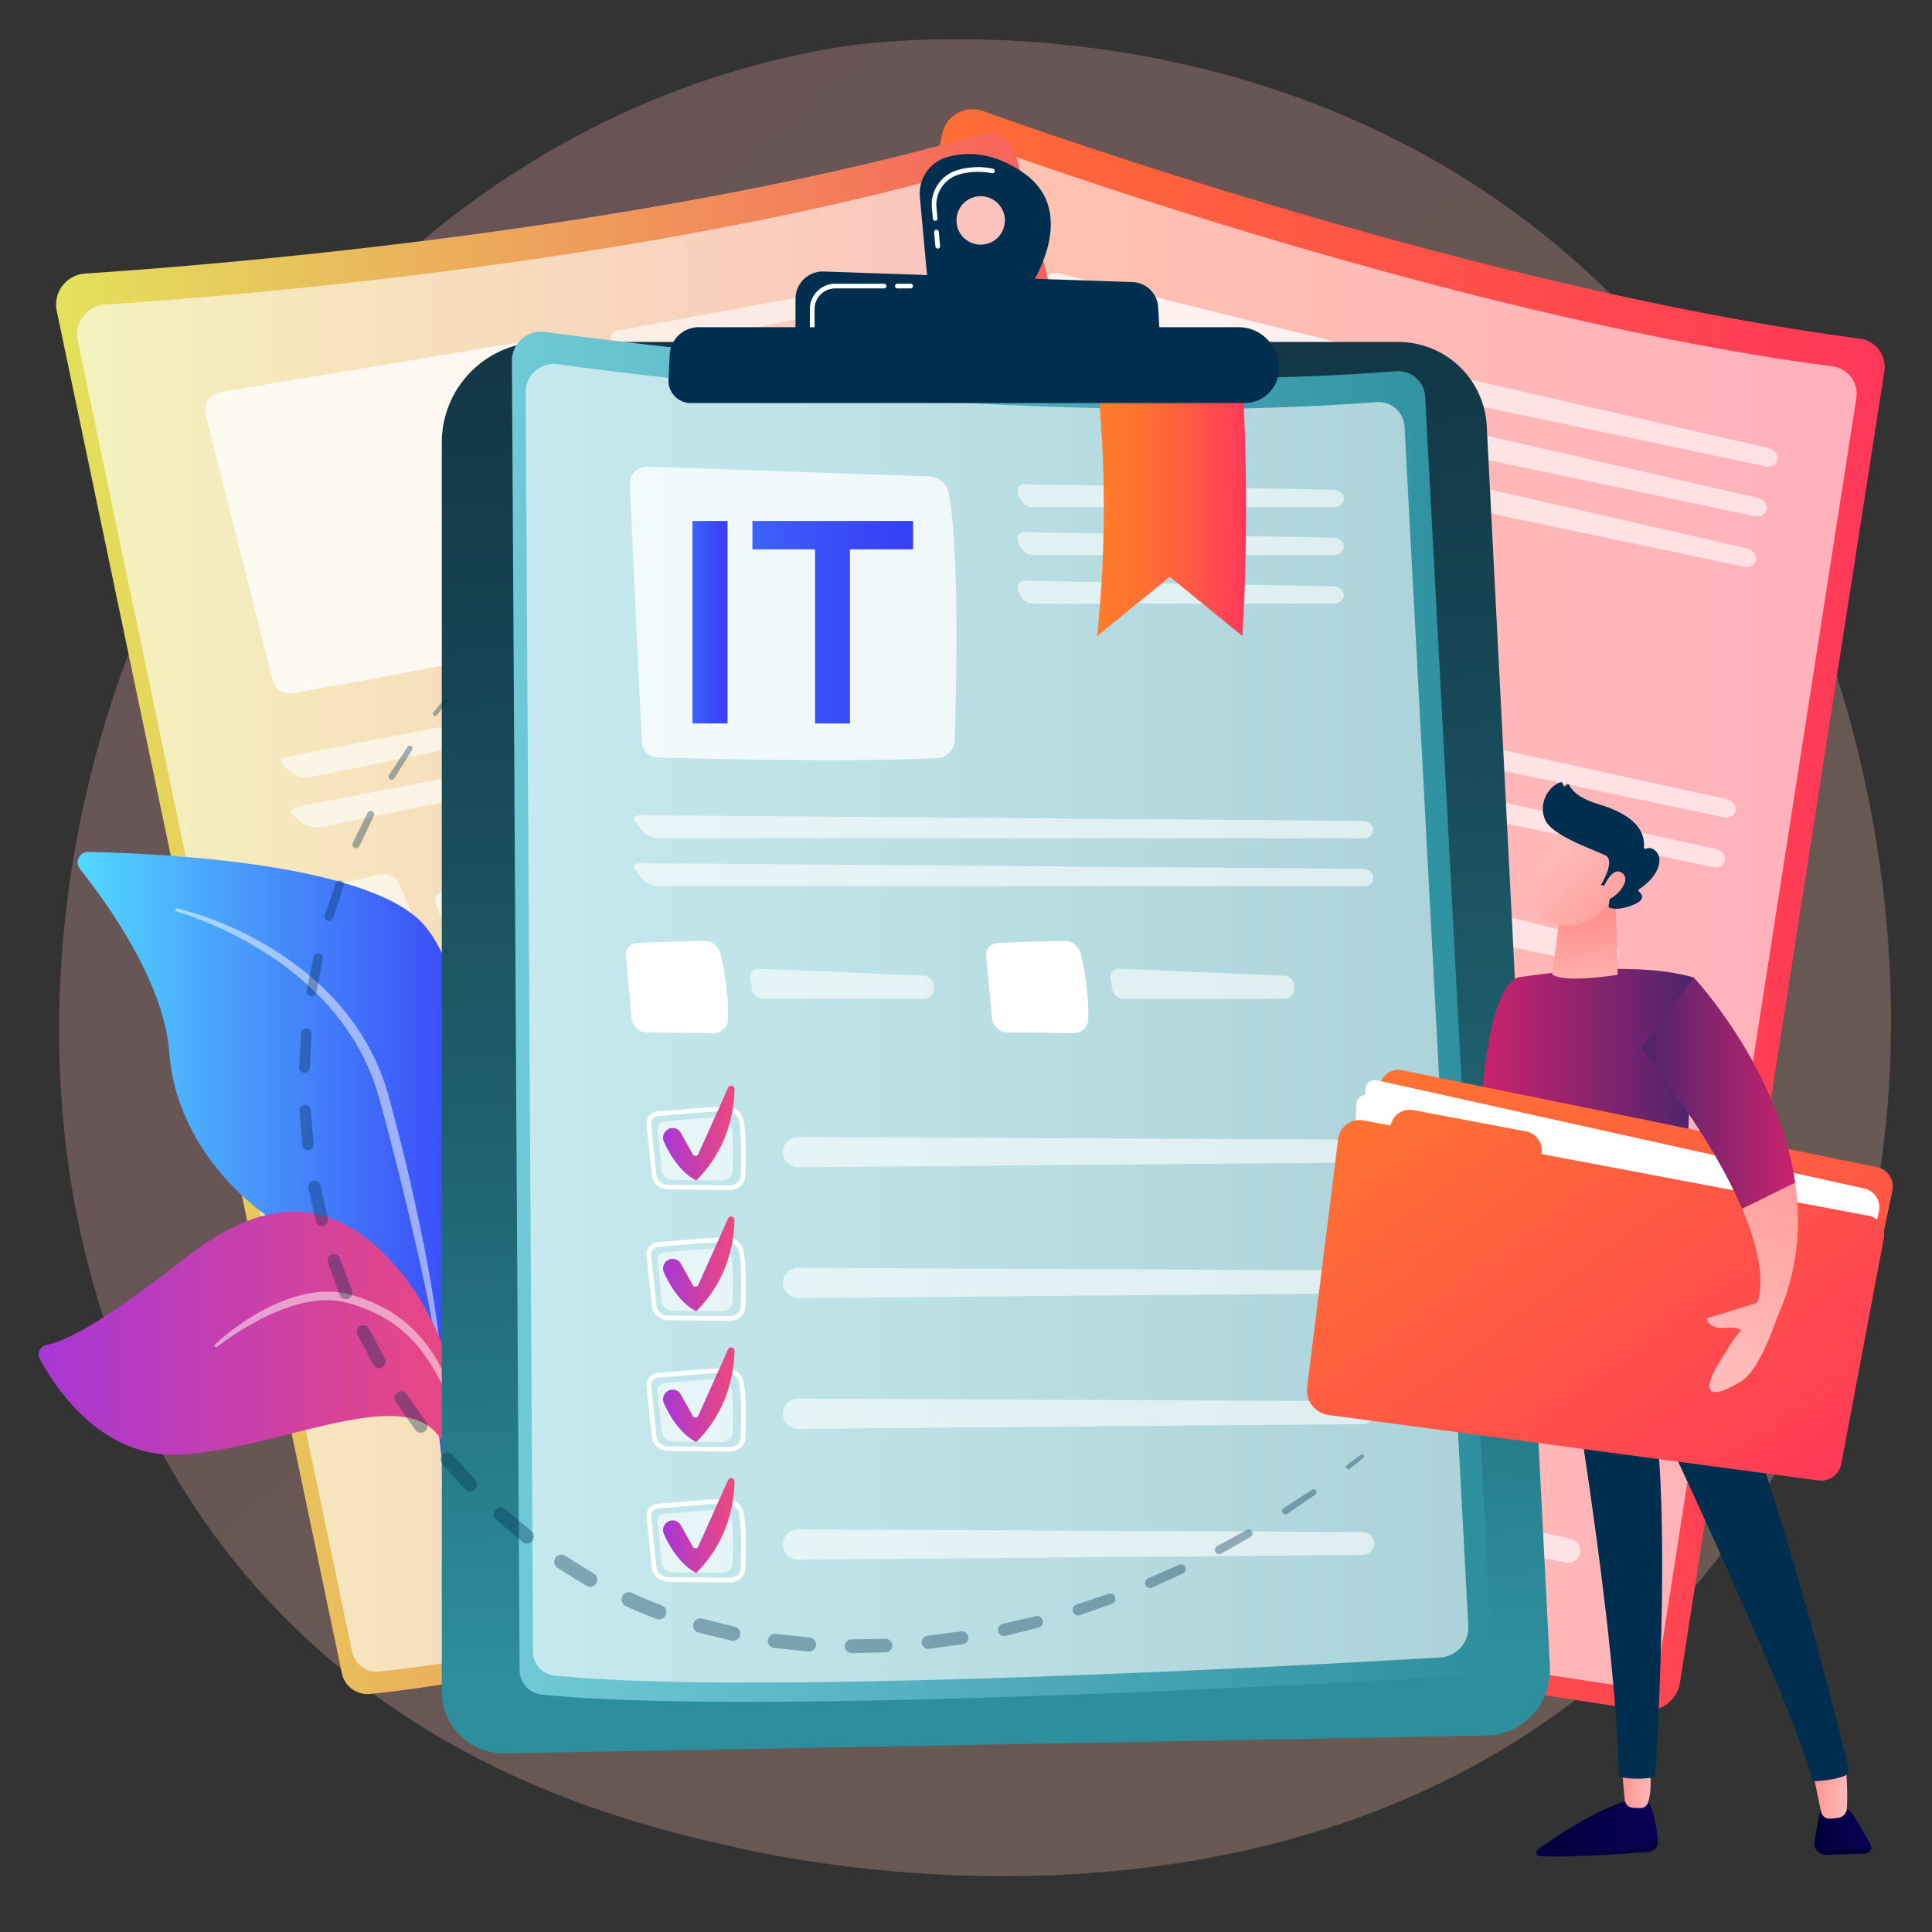
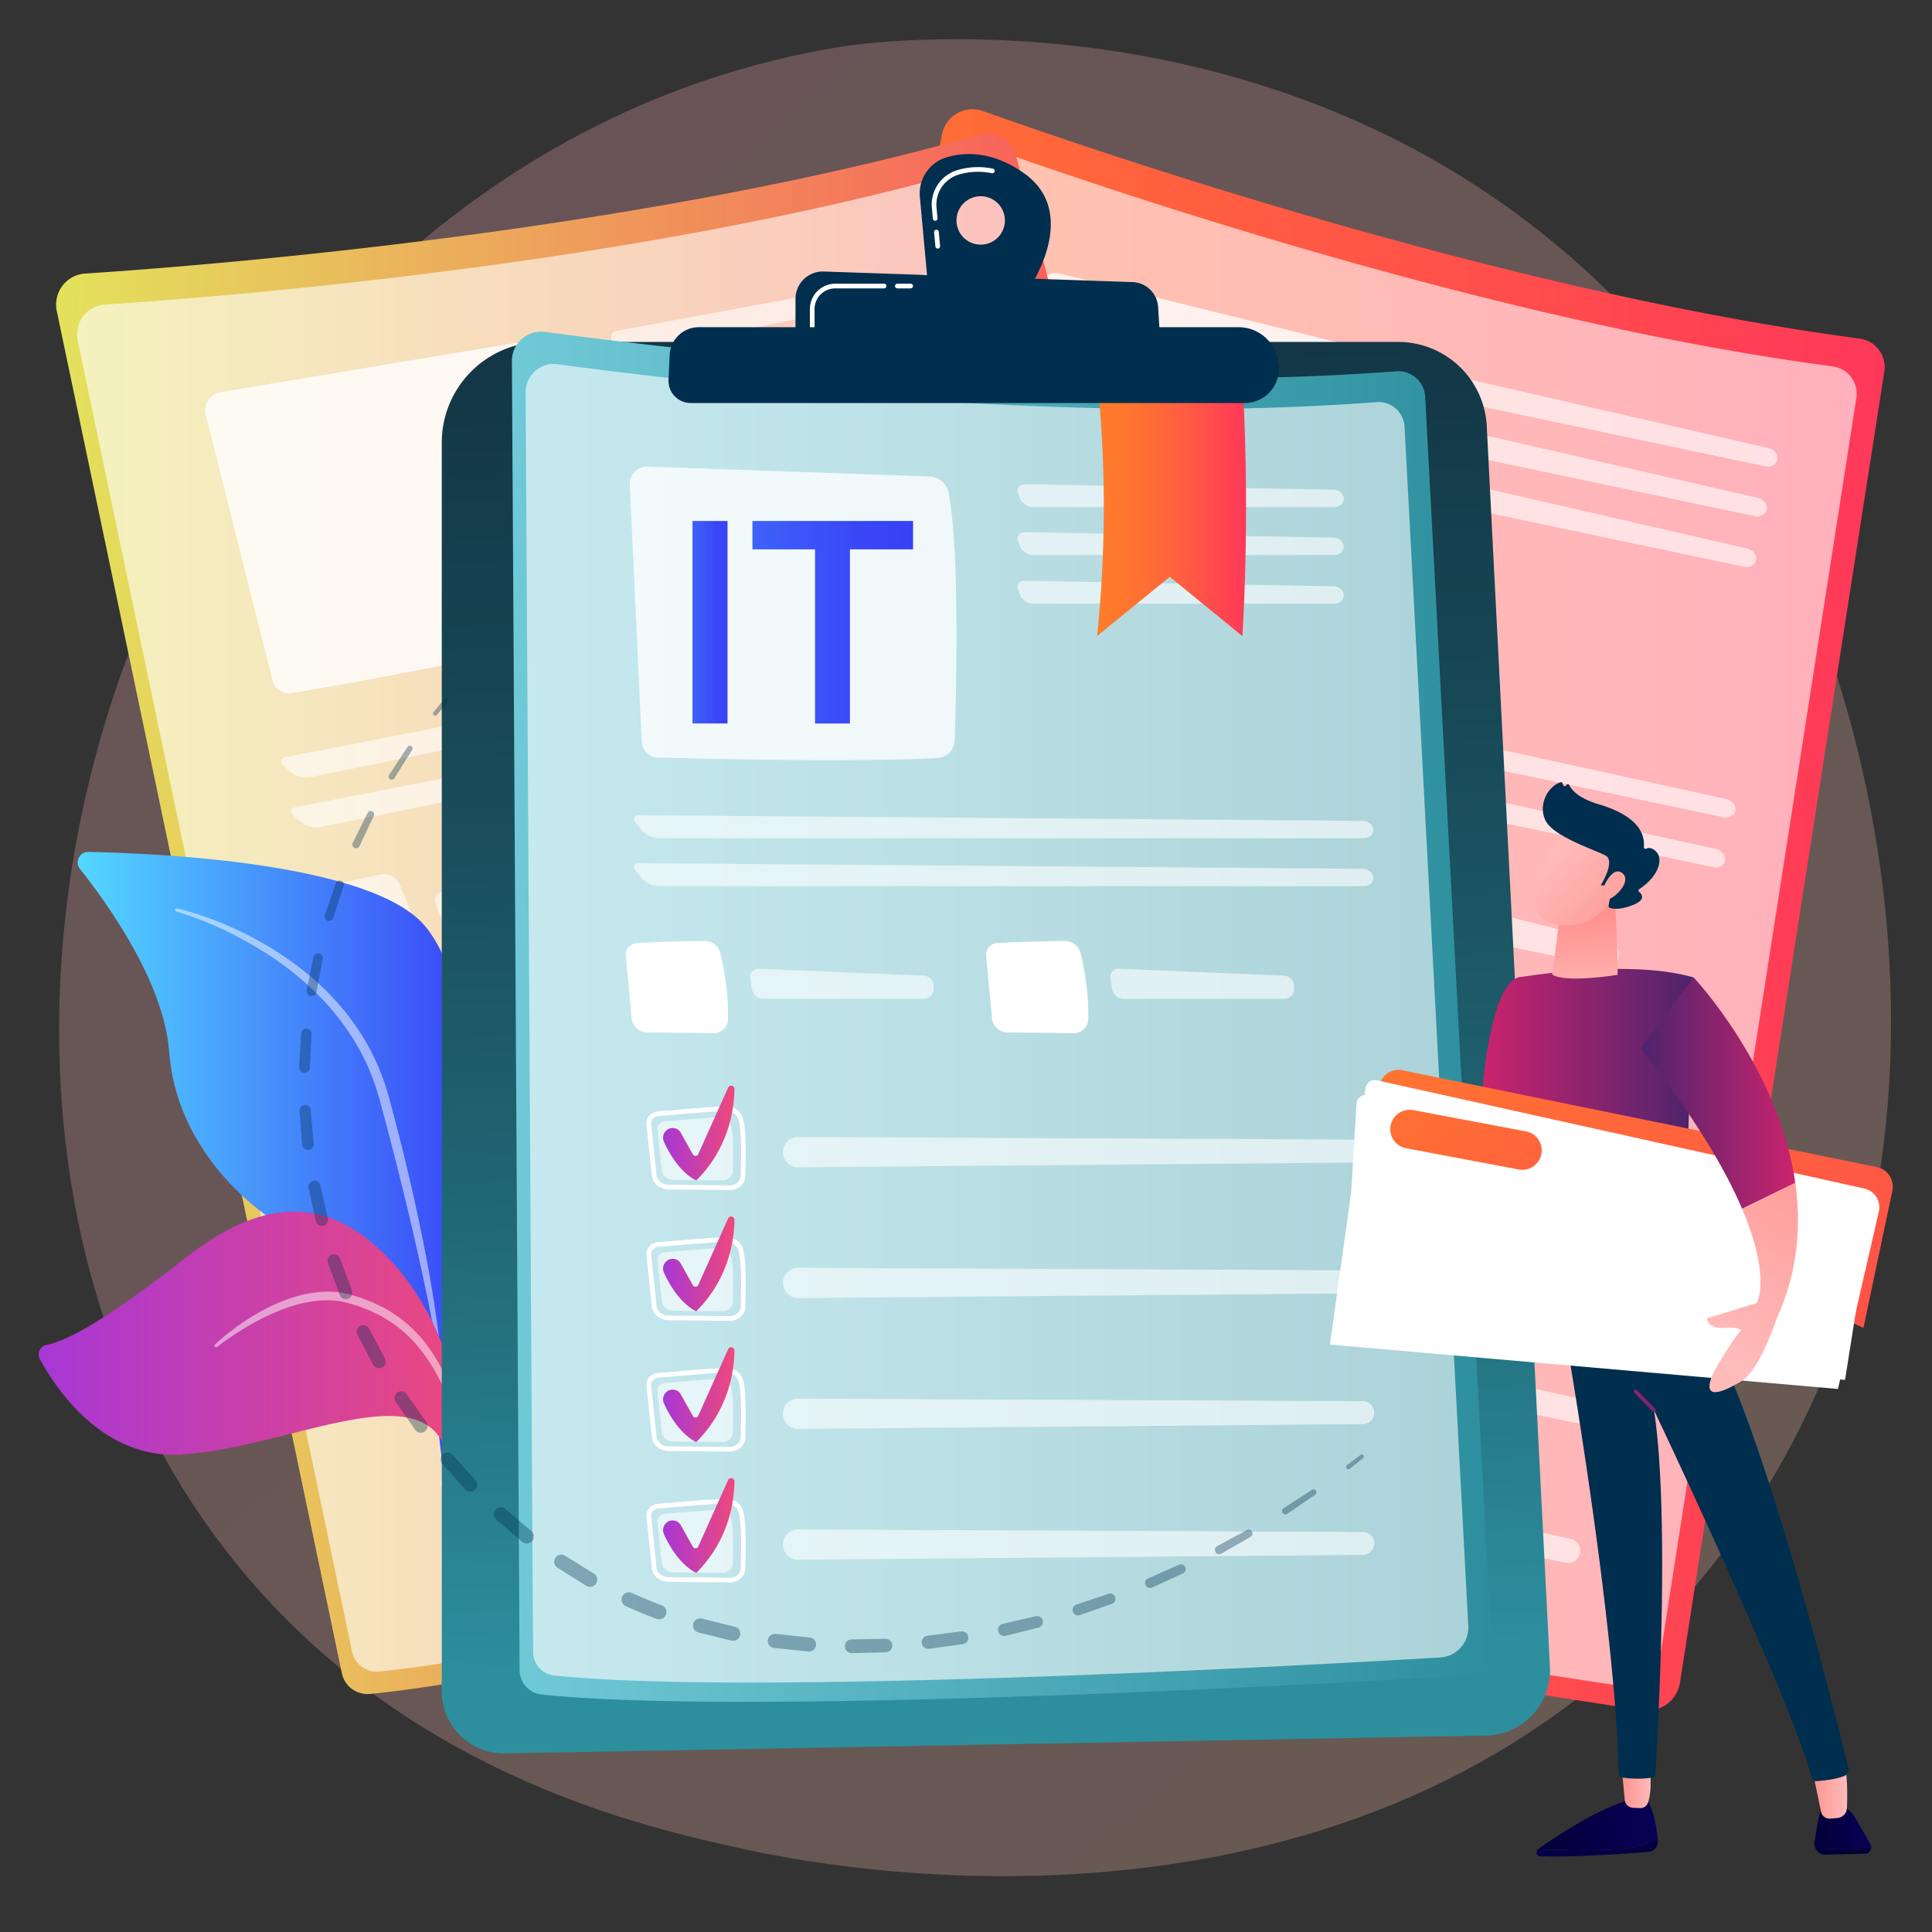
<svg xmlns="http://www.w3.org/2000/svg" xmlns:xlink="http://www.w3.org/1999/xlink" viewBox="0 0 3710 3710">
  <rect x="0" y="0" width="3710" height="3710" fill="#333333" stroke="none" />
  <defs>
    <linearGradient id="Neues_Verlaufsfeld_6" data-name="Neues Verlaufsfeld 6" x1="3640.43" y1="3908.43" x2="447.59" y2="271.02" gradientUnits="userSpaceOnUse">
      <stop offset="0" stop-color="#ffcbaa" />
      <stop offset="1" stop-color="#ffafbd" />
    </linearGradient>
    <linearGradient id="Neues_Verlaufsfeld_5" data-name="Neues Verlaufsfeld 5" x1="1272.26" y1="1747.22" x2="3619.13" y2="1747.22" gradientUnits="userSpaceOnUse">
      <stop offset="0" stop-color="#ff7d2b" />
      <stop offset="1" stop-color="#ff385a" />
    </linearGradient>
    <linearGradient id="linear-gradient" x1="2809.53" y1="84.14" x2="1958.04" y2="1351.81" gradientTransform="translate(1055.91 -1590.07) rotate(56.9)" gradientUnits="userSpaceOnUse">
      <stop offset="0" stop-color="#fdf53f" />
      <stop offset="1" stop-color="#d93c65" />
    </linearGradient>
    <linearGradient id="linear-gradient-2" x1="2954.93" y1="181.82" x2="2103.45" y2="1449.47" gradientTransform="matrix(0.98, 0.21, -0.21, 0.98, -280.71, -24.59)" xlink:href="#linear-gradient" />
    <linearGradient id="linear-gradient-3" x1="2787.38" y1="896.95" x2="2151.15" y2="1982.84" gradientTransform="matrix(0.98, 0.21, -0.21, 0.98, -280.71, -24.59)" gradientUnits="userSpaceOnUse">
      <stop offset="0" stop-color="#a737d5" />
      <stop offset="1" stop-color="#ef497a" />
    </linearGradient>
    <linearGradient id="linear-gradient-4" x1="2903.85" y1="965.19" x2="2267.62" y2="2051.09" xlink:href="#linear-gradient-3" />
    <linearGradient id="linear-gradient-5" x1="3001.78" y1="1232.88" x2="2164.63" y2="2400.1" xlink:href="#linear-gradient-3" />
    <linearGradient id="linear-gradient-6" x1="3136.79" y1="1101.68" x2="2500.56" y2="2187.57" xlink:href="#linear-gradient-3" />
    <linearGradient id="Neues_Verlaufsfeld_7" data-name="Neues Verlaufsfeld 7" x1="107.71" y1="1754.61" x2="2591.73" y2="1754.61" gradientUnits="userSpaceOnUse">
      <stop offset="0" stop-color="#e3e25c" />
      <stop offset="1" stop-color="#ff385a" />
    </linearGradient>
    <linearGradient id="linear-gradient-7" x1="750.42" y1="1893.1" x2="114.2" y2="2978.97" gradientTransform="translate(260.12 -83.16) rotate(-11.48)" xlink:href="#linear-gradient-3" />
    <linearGradient id="linear-gradient-8" x1="149.08" y1="2386.91" x2="929.37" y2="2386.91" gradientUnits="userSpaceOnUse">
      <stop offset="0" stop-color="#53d8ff" />
      <stop offset="1" stop-color="#3840f7" />
    </linearGradient>
    <linearGradient id="linear-gradient-9" x1="74.3" y1="2667.25" x2="929.62" y2="2667.25" gradientTransform="matrix(1, 0, 0, 1, 0, 0)" xlink:href="#linear-gradient-3" />
    <linearGradient id="Unbenannter_Verlauf_4" data-name="Unbenannter Verlauf 4" x1="1911.72" y1="3206.97" x2="1760.58" y2="-1267.02" gradientUnits="userSpaceOnUse">
      <stop offset="0" stop-color="#2d8f9e" />
      <stop offset="0.06" stop-color="#298392" />
      <stop offset="0.24" stop-color="#1f606f" />
      <stop offset="0.43" stop-color="#174553" />
      <stop offset="0.62" stop-color="#113140" />
      <stop offset="0.81" stop-color="#0d2634" />
      <stop offset="1" stop-color="#0c2230" />
    </linearGradient>
    <linearGradient id="Neues_Verlaufsfeld_2" data-name="Neues Verlaufsfeld 2" x1="982.98" y1="1952.39" x2="2864.02" y2="1952.39" gradientUnits="userSpaceOnUse">
      <stop offset="0" stop-color="#70c9d6" />
      <stop offset="1" stop-color="#2d8f9e" />
    </linearGradient>
    <linearGradient id="linear-gradient-10" x1="1273.31" y1="2175.86" x2="1410.4" y2="2175.86" gradientTransform="matrix(1, 0, 0, 1, 0, 0)" xlink:href="#linear-gradient-3" />
    <linearGradient id="linear-gradient-11" x1="1273.31" y1="2427.03" x2="1410.4" y2="2427.03" gradientTransform="matrix(1, 0, 0, 1, 0, 0)" xlink:href="#linear-gradient-3" />
    <linearGradient id="linear-gradient-12" x1="1273.31" y1="2678.2" x2="1410.4" y2="2678.2" gradientTransform="matrix(1, 0, 0, 1, 0, 0)" xlink:href="#linear-gradient-3" />
    <linearGradient id="linear-gradient-13" x1="1273.31" y1="2929.38" x2="1410.4" y2="2929.38" gradientTransform="matrix(1, 0, 0, 1, 0, 0)" xlink:href="#linear-gradient-3" />
    <linearGradient id="Unbenannter_Verlauf_10" data-name="Unbenannter Verlauf 10" x1="2106.72" y1="973.86" x2="2392.8" y2="973.86" gradientUnits="userSpaceOnUse">
      <stop offset="0" stop-color="#ff7d2b" />
      <stop offset="0.22" stop-color="#ff7530" />
      <stop offset="0.55" stop-color="#ff5f3f" />
      <stop offset="0.96" stop-color="#ff3c57" />
      <stop offset="1" stop-color="#ff385a" />
    </linearGradient>
    <linearGradient id="linear-gradient-14" x1="-1171.27" y1="3504.5" x2="-938.04" y2="3504.5" gradientTransform="matrix(-1, 0, 0, 1, 2012.38, 0)" gradientUnits="userSpaceOnUse">
      <stop offset="0" stop-color="#090056" />
      <stop offset="1" stop-color="#020039" />
    </linearGradient>
    <linearGradient id="linear-gradient-15" x1="2773.78" y1="3207.75" x2="3259.69" y2="3765.32" gradientTransform="matrix(1, 0, 0, 1, 0, 0)" xlink:href="#linear-gradient-14" />
    <linearGradient id="linear-gradient-16" x1="-1580.98" y1="3505.08" x2="-1471.77" y2="3505.08" xlink:href="#linear-gradient-14" />
    <linearGradient id="linear-gradient-17" x1="3040.01" y1="2975.73" x2="3525.92" y2="3533.3" gradientTransform="matrix(1, 0, 0, 1, 0, 0)" xlink:href="#linear-gradient-14" />
    <linearGradient id="linear-gradient-18" x1="-1534.79" y1="3429.79" x2="-1463.93" y2="3429.79" gradientTransform="matrix(-1, 0, 0, 1, 2012.38, 0)" gradientUnits="userSpaceOnUse">
      <stop offset="0" stop-color="#febbba" />
      <stop offset="1" stop-color="#ff928e" />
    </linearGradient>
    <linearGradient id="linear-gradient-19" x1="-1159.41" y1="3425.15" x2="-1100.35" y2="3425.15" xlink:href="#linear-gradient-18" />
    <linearGradient id="linear-gradient-20" x1="-1012.55" y1="2517.19" x2="-1254.26" y2="2829.7" gradientTransform="matrix(-1, 0, 0, 1, 2012.38, 0)" gradientUnits="userSpaceOnUse">
      <stop offset="0" stop-color="#cb236d" />
      <stop offset="1" stop-color="#4c246d" />
    </linearGradient>
    <linearGradient id="linear-gradient-21" x1="2845.54" y1="2024.54" x2="3252.46" y2="2024.54" gradientTransform="matrix(1, 0, 0, 1, 0, 0)" xlink:href="#linear-gradient-20" />
    <linearGradient id="linear-gradient-22" x1="-794.51" y1="1795.86" x2="-766.89" y2="1625.52" gradientTransform="matrix(-0.99, -0.11, -0.11, 0.99, 2450.67, 67.67)" xlink:href="#linear-gradient-18" />
    <linearGradient id="linear-gradient-23" x1="-703.42" y1="1516.69" x2="-891.61" y2="1660.69" gradientTransform="matrix(-0.99, -0.11, -0.11, 0.99, 2450.67, 67.67)" xlink:href="#linear-gradient-18" />
    <linearGradient id="linear-gradient-24" x1="-726.76" y1="1486.19" x2="-914.95" y2="1630.18" gradientTransform="matrix(-0.99, -0.11, -0.11, 0.99, 2450.67, 67.67)" xlink:href="#linear-gradient-18" />
    <linearGradient id="Neues_Verlaufsfeld_5-2" x1="4307.8" y1="4807.68" x2="3092.72" y2="6402.86" gradientTransform="translate(-2853.69 5014.25) rotate(-79.31)" xlink:href="#Neues_Verlaufsfeld_5" />
    <linearGradient id="Neues_Verlaufsfeld_5-3" x1="2591.33" y1="1889.17" x2="3404.18" y2="2977.44" xlink:href="#Neues_Verlaufsfeld_5" />
    <linearGradient id="Neues_Verlaufsfeld_5-4" x1="2591.37" y1="1889.14" x2="3404.21" y2="2977.41" xlink:href="#Neues_Verlaufsfeld_5" />
    <linearGradient id="Unbenannter_Verlauf_5" data-name="Unbenannter Verlauf 5" x1="3150.65" y1="2099.16" x2="3447.46" y2="2099.16" gradientUnits="userSpaceOnUse">
      <stop offset="0" stop-color="#4c246d" />
      <stop offset="1" stop-color="#cb236d" />
    </linearGradient>
    <linearGradient id="linear-gradient-25" x1="3283.15" y1="2579.79" x2="3566.97" y2="2171.69" gradientTransform="matrix(1, 0, 0, 1, 0, 0)" xlink:href="#linear-gradient-18" />
    <linearGradient id="Unbenannter_Verlauf_18" data-name="Unbenannter Verlauf 18" x1="1329.76" y1="1194.83" x2="1397.06" y2="1194.83" gradientUnits="userSpaceOnUse">
      <stop offset="0" stop-color="#3e63f9" />
      <stop offset="0.16" stop-color="#3d5bf9" />
      <stop offset="0.66" stop-color="#3947f7" />
      <stop offset="1" stop-color="#3840f7" />
    </linearGradient>
    <linearGradient id="Unbenannter_Verlauf_18-2" x1="1444.86" y1="1194.83" x2="1753.35" y2="1194.83" xlink:href="#Unbenannter_Verlauf_18" />
  </defs>
  <g id="Illustration">
    <g>
      <path d="M3202.4,3104.65c-643,678.58-1630.78,477.84-1776.78,445.57-183.94-40.64-621.55-137.33-948.12-519.11-500-584.5-449.48-1498-63.36-2113.85C526.49,738.06,904.59,205.51,1614.63,89.72c41.5-6.76,782.94-115.47,1379.51,385.07,80.44,67.5,210.26,189.72,324.06,367.68C3671.18,1394.54,3838.23,2433.66,3202.4,3104.65Z" style="opacity: 0.26;fill: url(#Neues_Verlaufsfeld_6)" />
      <g>
        <path d="M1809.05,257.53a59.68,59.68,0,0,1,78.51-44.29c226.79,80.87,1009,348,1683.49,436.93a55.19,55.19,0,0,1,47.42,63.18l-392.4,2517.59a63.5,63.5,0,0,1-72.16,53c-282.65-42.31-1445.81-220.76-1846.84-350.14a50.3,50.3,0,0,1-33.78-58Z" style="fill: url(#Neues_Verlaufsfeld_5)" />
        <path d="M1823.4,325.71A57.42,57.42,0,0,1,1899,283.1c218.26,77.82,971,334.88,1620.1,420.47a53.1,53.1,0,0,1,45.63,60.81L3187.06,3187.16a61.13,61.13,0,0,1-69.44,51.05c-272-40.73-1391.37-212.45-1777.3-337a48.41,48.41,0,0,1-32.51-55.82Z" style="fill: #fff;opacity: 0.6" />
        <path d="M2036,525.53a35.48,35.48,0,0,0-43.55,28.74L1908.06,1073a33.37,33.37,0,0,0,25.12,37.83c94.57,22.73,389.48,92.44,558.69,119a37.27,37.27,0,0,0,42-28c23.5-95.66,89.58-374.56,92.33-496.4a42.06,42.06,0,0,0-32-41.71Z" style="fill: #fff;opacity: 0.78" />
        <circle cx="2277.3" cy="806.11" r="112.85" transform="translate(97 1846.4) rotate(-45)" style="fill: url(#linear-gradient)" />
        <path d="M2041.25,1095,2393,1169.1c21.57,4.55,39.51-16.55,31.73-37.17-20-53-68.07-134.92-177-154.64-105-19-179.91,30-220.38,68C2010.21,1061.35,2018.21,1090.1,2041.25,1095Z" style="fill: url(#linear-gradient-2)" />
        <g style="opacity: 0.6">
          <path d="M3389.8,895.47c11,2.33,21.44-3.58,23.16-13.11s-5.85-19.4-16.82-21.92L2781.86,719.5c-11-2.52-18.75,4.56-17.28,15.72l1.18,9c1.47,11.16,11.69,22.2,22.71,24.52Z" style="fill: #fff" />
        </g>
        <g style="opacity: 0.6">
          <path d="M2761.68,815.26c-11-2.52-18.76,4.56-17.29,15.72l1.19,9c1.47,11.16,11.69,22.2,22.7,24.52l601.34,126.73c11,2.33,21.44-3.58,23.16-13.11s-5.85-19.4-16.82-21.92Z" style="fill: #fff" />
        </g>
        <g style="opacity: 0.6">
          <path d="M2741.2,912.41c-11-2.52-18.75,4.56-17.28,15.72l1.18,9c1.47,11.16,11.69,22.2,22.71,24.52l601.34,126.73c11,2.33,21.44-3.58,23.16-13.11s-5.85-19.4-16.83-21.92Z" style="fill: #fff" />
        </g>
        <g style="opacity: 0.6">
          <path d="M3310.29,1569.52c11,2.32,21.16-3.64,22.53-13.25s-6.51-19.44-17.5-21.85L1873.19,1218.59c-11-2.41-15.87,3.86-10.82,13.92l8.68,17.31c5,10.07,18.19,20.2,29.2,22.53Z" style="fill: #fff" />
        </g>
        <g style="opacity: 0.6">
          <path d="M1853,1314.35c-11-2.41-15.87,3.86-10.82,13.92l8.67,17.31c5.05,10.07,18.19,20.2,29.21,22.53l1410,297.17c11,2.32,21.16-3.64,22.53-13.25s-6.51-19.44-17.51-21.85Z" style="fill: #fff" />
        </g>
        <path d="M1812.79,1472.86c35.29,4.66,100.6,17.13,136.5,24.18a33.15,33.15,0,0,1,26.81,31.56c.87,30.11-.08,81.86-12.39,134.3a29.44,29.44,0,0,1-35,22.09l-131.82-29.27a32.42,32.42,0,0,1-25.18-35.36l14.58-126.74A23.62,23.62,0,0,1,1812.79,1472.86Z" style="fill: #fff;opacity: 0.6" />
        <g style="opacity: 0.6">
          <path d="M2046.36,1575.39c-10.91-2.78-20.37,4.14-21,15.39l-1.29,22c-.66,11.24,7.81,22.34,18.83,24.66L2363.75,1705a20.23,20.23,0,0,0,24-15.86l1.07-5.44a21.91,21.91,0,0,0-15.86-25.13Z" style="fill: #fff" />
        </g>
        <path d="M2532.57,1624.56c35.29,4.66,100.59,17.13,136.5,24.18a33.15,33.15,0,0,1,26.81,31.56c.87,30.11-.08,81.85-12.39,134.3a29.45,29.45,0,0,1-35,22.09l-131.82-29.27a32.42,32.42,0,0,1-25.18-35.36l14.58-126.74A23.62,23.62,0,0,1,2532.57,1624.56Z" style="fill: #fff;opacity: 0.6" />
        <g style="opacity: 0.6">
          <path d="M2766.14,1727.09c-10.91-2.78-20.38,4.14-21,15.38l-1.29,22c-.66,11.24,7.82,22.34,18.84,24.66l320.87,67.63a20.24,20.24,0,0,0,24-15.86l1.07-5.44a21.91,21.91,0,0,0-15.86-25.13Z" style="fill: #fff" />
        </g>
        <g>
          <path d="M1895.28,2005.29l-.34-.07-121.67-26.87c-17.38-3.84-29.23-18.86-27.57-34.92l10.84-104.55a22.73,22.73,0,0,1,8.78-15.61,27.36,27.36,0,0,1,20.59-5.28h0c10.42,1.47,25.15,3.28,40.73,5.21,32.83,4,73.68,9.09,96.32,13.56,16.4,3.37,28.25,16,29.1,31.08,1.41,24.82-8.52,69.15-19.71,116.25C1928.72,1999.39,1912.13,2008.84,1895.28,2005.29Zm-110.7-177.82a17.76,17.76,0,0,0-13.37,3.33,13.25,13.25,0,0,0-5.15,9.06l-10.84,104.55c-1.16,11.23,7.48,21.81,20.12,24.6L1897,1995.87l.24.05c11.82,2.49,23.35-3.77,25.79-14,11-46.39,20.8-90,19.47-113.51-.59-10.54-9.51-19.67-21.41-22.22-22.3-4.41-63-9.43-95.63-13.46-15.63-1.92-30.39-3.75-40.89-5.22Z" style="fill: #fff" />
          <path d="M1795.47,1840.79c26,3.65,82.84,9.73,109.31,15,11.22,2.22,19.6,11,20.18,21.3,1.13,19.92-7.46,57.33-15.65,91.8-2.45,10.32-13.73,16.6-25.35,14l-97.23-21.47c-12-2.64-20.18-12.91-19.06-23.78l8.67-83.55C1777.23,1845.45,1785.84,1839.44,1795.47,1840.79Z" style="fill: #fff;opacity: 0.6" />
          <g style="opacity: 0.6">
            <path d="M2016.67,1959.93a30.94,30.94,0,0,0,24.78,28.78L3171.5,2216.83a23.39,23.39,0,0,0,9.55-45.8l-1127-242.89A30.94,30.94,0,0,0,2016.67,1959.93Z" style="fill: #fff" />
          </g>
          <path d="M1797.28,1857.93h0a19.12,19.12,0,0,1,24.33,12.46l15,48.17a6.13,6.13,0,0,0,10.82,1.8L1935,1800.15c4.37-6,13.76-1.68,12.13,5.55-9.17,40.49-36.22,115.43-114.74,166.37,0,0-32.83-21.44-48.3-90.75A20,20,0,0,1,1797.28,1857.93Z" style="fill: url(#linear-gradient-3)" />
          <path d="M1840.21,2266.58l-.34-.07-121.67-26.86c-17.38-3.84-29.23-18.86-27.57-34.93l10.84-104.55a22.73,22.73,0,0,1,8.78-15.61,27.35,27.35,0,0,1,20.59-5.27h0c10.42,1.46,25.15,3.28,40.73,5.2,32.83,4.05,73.68,9.1,96.32,13.57l.49.1c16,3.38,27.77,16.05,28.61,31,1.41,24.82-8.52,69.15-19.71,116.24C1873.65,2260.68,1857.06,2270.13,1840.21,2266.58Zm-110.7-177.81a17.72,17.72,0,0,0-13.37,3.33,13.25,13.25,0,0,0-5.15,9.06l-10.84,104.55c-1.17,11.23,7.48,21.8,20.12,24.6l121.67,26.86.24,0c11.82,2.49,23.35-3.77,25.79-14,11-46.38,20.8-90,19.47-113.5-.6-10.54-9.62-19.93-21.41-22.22-22.3-4.41-63-9.43-95.63-13.46-15.63-1.93-30.39-3.75-40.89-5.22Z" style="fill: #fff" />
          <path d="M1740.4,2102.09c26,3.65,82.84,9.73,109.31,15,11.22,2.22,19.6,11,20.18,21.3,1.13,19.91-7.46,57.32-15.65,91.8-2.46,10.32-13.73,16.6-25.35,14l-97.23-21.47c-12-2.64-20.18-12.9-19.06-23.78l8.67-83.54C1722.16,2106.74,1730.77,2100.74,1740.4,2102.09Z" style="fill: #fff;opacity: 0.6" />
          <g style="opacity: 0.6">
            <path d="M1961.6,2221.23a30.93,30.93,0,0,0,24.78,28.77l1130,228.12a23.39,23.39,0,0,0,9.55-45.79L1999,2189.44A30.94,30.94,0,0,0,1961.6,2221.23Z" style="fill: #fff" />
          </g>
          <path d="M1742.21,2119.22h0a19.12,19.12,0,0,1,24.33,12.47l15,48.17a6.14,6.14,0,0,0,10.82,1.8L1880,2061.44c4.37-6,13.76-1.68,12.12,5.56-9.16,40.49-36.21,115.42-114.73,166.37,0,0-32.83-21.44-48.3-90.75A20.06,20.06,0,0,1,1742.21,2119.22Z" style="fill: url(#linear-gradient-4)" />
          <path d="M1785.14,2527.88l-.34-.07-121.67-26.87c-17.38-3.83-29.23-18.84-27.57-34.92l10.84-104.55a22.75,22.75,0,0,1,8.78-15.61,27.31,27.31,0,0,1,20.59-5.27h0c10.42,1.46,25.15,3.28,40.73,5.2,32.83,4.05,73.68,9.09,96.32,13.57l.49.1c16,3.37,27.77,16.05,28.61,31,1.41,24.82-8.52,69.15-19.71,116.25C1818.58,2522,1802,2531.43,1785.14,2527.88Zm-110.7-177.82a17.73,17.73,0,0,0-13.37,3.34,13.25,13.25,0,0,0-5.15,9.06L1645.08,2467c-1.17,11.23,7.48,21.8,20.12,24.59l121.67,26.87.24.05c11.81,2.49,23.35-3.77,25.79-14.05,11-46.38,20.8-90,19.47-113.5-.6-10.55-9.61-20-21.41-22.23-22.3-4.41-63-9.42-95.63-13.45-15.63-1.93-30.39-3.75-40.89-5.23Z" style="fill: #fff" />
          <path d="M1685.33,2363.39c26,3.64,82.84,9.72,109.31,15,11.22,2.22,19.6,11,20.18,21.3,1.13,19.91-7.46,57.32-15.65,91.79-2.46,10.33-13.74,16.61-25.35,14L1676.59,2484c-12-2.64-20.18-12.9-19.06-23.78l8.67-83.55C1667.09,2368,1675.7,2362,1685.33,2363.39Z" style="fill: #fff;opacity: 0.6" />
          <g style="opacity: 0.6">
            <path d="M1906.53,2482.53a30.94,30.94,0,0,0,24.78,28.77l1130.05,228.12a23.39,23.39,0,0,0,9.55-45.8L1944,2450.73A30.94,30.94,0,0,0,1906.53,2482.53Z" style="fill: #fff" />
          </g>
          <path d="M1687.14,2380.52h0a19.12,19.12,0,0,1,24.33,12.46l15,48.18a6.14,6.14,0,0,0,10.82,1.79l87.63-120.21c4.37-6,13.76-1.68,12.12,5.56-9.16,40.49-36.21,115.42-114.73,166.37,0,0-32.83-21.44-48.31-90.76A20.06,20.06,0,0,1,1687.14,2380.52Z" style="fill: url(#linear-gradient-5)" />
          <path d="M1730.07,2789.18l-.34-.07-121.67-26.87c-17.38-3.84-29.23-18.85-27.57-34.92l10.84-104.55a22.73,22.73,0,0,1,8.78-15.61,27.36,27.36,0,0,1,20.59-5.28h0c10.42,1.47,25.15,3.28,40.73,5.21,32.83,4,73.68,9.09,96.32,13.56l.49.1c16,3.38,27.77,16.05,28.61,31,1.41,24.82-8.52,69.15-19.71,116.25C1763.51,2783.28,1746.92,2792.73,1730.07,2789.18Zm-110.7-177.82a17.76,17.76,0,0,0-13.37,3.33,13.25,13.25,0,0,0-5.15,9.07L1590,2728.31c-1.17,11.23,7.48,21.8,20.12,24.59l121.67,26.86.24,0c11.81,2.49,23.35-3.77,25.79-14,11-46.39,20.8-90,19.47-113.51-.6-10.54-9.6-20-21.41-22.22-22.3-4.41-63-9.43-95.63-13.46-15.63-1.92-30.39-3.75-40.89-5.22Z" style="fill: #fff" />
          <path d="M1630.26,2624.68c26,3.65,82.84,9.73,109.31,15,11.22,2.21,19.6,11,20.18,21.29,1.13,19.92-7.46,57.33-15.65,91.8-2.46,10.33-13.74,16.6-25.35,14l-97.23-21.47c-12-2.64-20.18-12.91-19.06-23.78l8.67-83.55C1612,2629.34,1620.63,2623.33,1630.26,2624.68Z" style="fill: #fff;opacity: 0.6" />
          <g style="opacity: 0.6">
            <path d="M1851.46,2743.82h0a30.94,30.94,0,0,0,24.78,28.78l1130.05,228.12a23.39,23.39,0,0,0,9.55-45.8L1888.88,2712A30.94,30.94,0,0,0,1851.46,2743.82Z" style="fill: #fff" />
          </g>
          <path d="M1632.07,2641.82h0a19.12,19.12,0,0,1,24.33,12.46l15,48.17a6.14,6.14,0,0,0,10.83,1.8L1769.82,2584c4.37-6,13.76-1.68,12.12,5.56-9.16,40.48-36.21,115.42-114.73,166.36,0,0-32.83-21.43-48.31-90.75A20.06,20.06,0,0,1,1632.07,2641.82Z" style="fill: url(#linear-gradient-6)" />
        </g>
      </g>
      <g>
        <path d="M109,597.12a59.68,59.68,0,0,1,54.49-71.8c240.26-15.79,1064.22-81,1718.64-267.08a55.19,55.19,0,0,1,68.6,39.18l639,2466.56a63.49,63.49,0,0,1-45.17,77.32c-276.23,73.34-1414.69,371.17-1834.13,411.57a50.32,50.32,0,0,1-54-39.84Z" style="fill: url(#Neues_Verlaufsfeld_7)" />
        <path d="M149.22,654a57.44,57.44,0,0,1,52.44-69.1c231.21-15.19,1024.15-78,1653.92-257a53.12,53.12,0,0,1,66,37.7l614.91,2373.68a61.12,61.12,0,0,1-43.48,74.42C2227.2,2884.26,1131.61,3170.88,728,3209.75a48.41,48.41,0,0,1-52-38.33Z" style="fill: #fff;opacity: 0.6" />
        <path d="M395.1,796.71,523.49,1306.3a33.36,33.36,0,0,0,38.07,24.75c95.83-16.66,394.18-69.72,560-112.51a37.27,37.27,0,0,0,27.42-42.33c-16.4-97.12-66.44-379.35-112.27-492.27a42.06,42.06,0,0,0-45.94-25.59L423.67,753A35.49,35.49,0,0,0,395.1,796.71Z" style="fill: #fff;opacity: 0.78" />
        <g style="opacity: 0.6">
          <path d="M1813.11,555.33c11-2.24,18.26-11.8,16.05-21.23s-13.07-15.48-24.14-13.44L1185.25,635.08c-11.07,2-15.4,11.62-9.62,21.29l4.66,7.79c5.78,9.66,19.53,15.73,30.57,13.49Z" style="fill: #fff" />
        </g>
        <g style="opacity: 0.6">
          <path d="M1204.73,731c-11.07,2-15.4,11.62-9.62,21.28l4.66,7.79c5.77,9.67,19.53,15.74,30.57,13.5l602.25-122.33c11-2.24,18.26-11.79,16.05-21.23s-13.07-15.48-24.14-13.44Z" style="fill: #fff" />
        </g>
        <g style="opacity: 0.6">
          <path d="M1224.49,828.28c-11.07,2.05-15.4,11.63-9.62,21.29l4.66,7.79c5.78,9.66,19.53,15.74,30.57,13.5l602.25-122.33c11-2.24,18.26-11.79,16.05-21.23s-13.07-15.48-24.14-13.44Z" style="fill: #fff" />
        </g>
        <g style="opacity: 0.6">
          <path d="M2007.64,1205.58c11-2.24,18-11.74,15.41-21.1s-13.68-15.27-24.74-13.11l-1449,282.43c-11,2.16-13,9.84-4.41,17.08l14.84,12.44c8.62,7.24,24.71,11.32,35.74,9.08Z" style="fill: #fff" />
        </g>
        <g style="opacity: 0.6">
          <path d="M568.76,1549.71c-11,2.15-13,9.83-4.41,17.07l14.84,12.45c8.62,7.23,24.71,11.32,35.74,9.08l1412.18-286.83c11-2.24,18-11.74,15.42-21.1s-13.69-15.26-24.74-13.11Z" style="fill: #fff" />
        </g>
        <path d="M594.75,1711.16c34.24-9.73,99.13-24.2,134.89-32a33.16,33.16,0,0,1,37.13,18.34c12.75,27.28,32.41,75.16,41.93,128.18a29.45,29.45,0,0,1-23.38,34.17l-132.61,25.45a32.42,32.42,0,0,1-37.15-22.46l-36.92-122.12A23.63,23.63,0,0,1,594.75,1711.16Z" style="fill: #fff;opacity: 0.6" />
        <g style="opacity: 0.6">
          <path d="M849.83,1712.58c-11.12,1.77-17.06,11.89-13.2,22.46l7.54,20.69c3.85,10.58,16,17.4,27.07,15.16l321.36-65.27a20.22,20.22,0,0,0,15.74-24.09l-1.17-5.41a21.92,21.92,0,0,0-24.54-16.78Z" style="fill: #fff" />
        </g>
        <path d="M1315.62,1564.75c34.25-9.73,99.14-24.2,134.89-32a33.15,33.15,0,0,1,37.13,18.33c12.75,27.28,32.41,75.16,41.93,128.19a29.45,29.45,0,0,1-23.38,34.17l-132.61,25.45a32.43,32.43,0,0,1-37.15-22.46l-36.91-122.12A23.62,23.62,0,0,1,1315.62,1564.75Z" style="fill: #fff;opacity: 0.6" />
        <g style="opacity: 0.6">
          <path d="M1570.71,1566.16c-11.12,1.78-17.07,11.89-13.21,22.47l7.54,20.68c3.85,10.58,16,17.41,27.07,15.16l321.37-65.27a20.22,20.22,0,0,0,15.73-24.08l-1.17-5.42a21.92,21.92,0,0,0-24.54-16.77Z" style="fill: #fff" />
        </g>
        <g>
          <path d="M881.76,2167.13l-.33.06-122.34,23.63c-17.48,3.38-34.32-5.7-39.17-21.11l-31.54-100.27a22.71,22.71,0,0,1,1.86-17.81,27.35,27.35,0,0,1,16.81-13h0c10.14-2.79,24.38-7,39.45-11.39,31.74-9.31,71.23-20.89,93.79-25.77,16.39-3.42,32.28,3.47,39.05,17,11.14,22.23,19.62,66.86,28,114.53C910.12,2148.44,898.64,2163.7,881.76,2167.13ZM709.59,2047.84a17.76,17.76,0,0,0-11,8.37,13.22,13.22,0,0,0-1.13,10.36l31.54,100.26c3.39,10.78,15.52,17.05,28.23,14.6l122.34-23.63.24-.05c11.83-2.4,19.94-12.73,18.1-23.13-8.29-46.95-16.61-90.83-27.18-111.91-4.73-9.44-16.54-14.28-28.47-11.9-22.22,4.8-61.53,16.34-93.11,25.6-15.12,4.43-29.39,8.62-39.61,11.43Z" style="fill: #fff" />
          <path d="M724.87,2055.75c25.3-7,79.9-24,106.27-29.65,11.18-2.41,22.38,2.36,27,11.54,8.94,17.83,15.9,55.58,22.06,90.47,1.85,10.45-6,20.69-17.69,22.95l-97.77,18.88c-12,2.32-23.65-3.84-26.93-14.27l-25.2-80.12C710,2067.26,715.5,2058.33,724.87,2055.75Z" style="fill: #fff;opacity: 0.6" />
          <g style="opacity: 0.6">
            <path d="M975.19,2077.32a31,31,0,0,0,34.16,16.58l1127.78-239.09a23.39,23.39,0,0,0-9.4-45.83L996.92,2033.29A30.94,30.94,0,0,0,975.19,2077.32Z" style="fill: #fff" />
          </g>
          <path d="M934.92,2428.82l-.34.07-122.34,23.63c-17.48,3.37-34.31-5.71-39.16-21.12l-31.55-100.26a22.71,22.71,0,0,1,1.86-17.81,27.36,27.36,0,0,1,16.81-13h0c10.15-2.79,24.38-7,39.45-11.39,31.74-9.31,71.24-20.89,93.79-25.77l.49-.1c16.06-3.26,31.86,3.71,38.56,17.07,11.14,22.23,19.62,66.86,28,114.53C963.27,2410.13,951.8,2425.39,934.92,2428.82ZM762.74,2309.54a17.67,17.67,0,0,0-10.94,8.36,13.23,13.23,0,0,0-1.14,10.36l31.54,100.27c3.39,10.77,15.53,17,28.23,14.59l122.34-23.63.24,0c11.84-2.4,19.94-12.73,18.1-23.13-8.29-46.94-16.61-90.82-27.17-111.9-4.74-9.44-16.74-14.48-28.48-11.91-22.21,4.81-61.53,16.34-93.11,25.6-15.11,4.44-29.39,8.62-39.61,11.44Z" style="fill: #fff" />
          <path d="M778,2317.44c25.29-7,79.89-23.94,106.26-29.64,11.18-2.42,22.38,2.35,27,11.54,8.94,17.83,15.9,55.58,22.07,90.47,1.84,10.45-6,20.69-17.7,22.94l-97.77,18.88c-12,2.33-23.64-3.83-26.93-14.26l-25.2-80.13C763.13,2329,768.65,2320,778,2317.44Z" style="fill: #fff;opacity: 0.6" />
          <g style="opacity: 0.6">
-             <path d="M1028.34,2339a30.94,30.94,0,0,0,34.16,16.58L2190.28,2116.5a23.39,23.39,0,0,0-9.4-45.83L1050.07,2295A30.94,30.94,0,0,0,1028.34,2339Z" style="fill: #fff" />
-           </g>
+             </g>
          <path d="M988.07,2690.51l-.34.07-122.34,23.63c-17.47,3.38-34.31-5.7-39.16-21.11l-31.54-100.27a22.72,22.72,0,0,1,1.86-17.81,27.34,27.34,0,0,1,16.8-13h0c10.15-2.79,24.38-7,39.46-11.38,31.73-9.31,71.23-20.9,93.78-25.77l.5-.11c16-3.26,31.85,3.71,38.55,17.08,11.14,22.22,19.62,66.85,28.05,114.52C1016.42,2671.83,1005,2687.08,988.07,2690.51ZM815.9,2571.23a17.73,17.73,0,0,0-10.95,8.36,13.25,13.25,0,0,0-1.14,10.37l31.54,100.27c3.39,10.77,15.53,17,28.23,14.59l122.34-23.63.25-.05c11.83-2.41,19.93-12.73,18.1-23.13-8.3-47-16.62-90.83-27.18-111.91-4.74-9.44-16.75-14.52-28.47-11.9-22.22,4.8-61.53,16.33-93.12,25.6-15.11,4.43-29.39,8.62-39.6,11.43Z" style="fill: #fff" />
          <path d="M831.18,2579.14c25.29-7,79.89-23.95,106.27-29.65,11.17-2.41,22.37,2.36,27,11.54,8.94,17.83,15.9,55.58,22.07,90.47,1.84,10.45-6,20.69-17.7,22.95L871,2693.33c-12,2.32-23.64-3.84-26.92-14.27l-25.21-80.12C816.28,2590.65,821.8,2581.72,831.18,2579.14Z" style="fill: #fff;opacity: 0.6" />
          <g style="opacity: 0.6">
            <path d="M1081.5,2600.71a30.94,30.94,0,0,0,34.16,16.58l1127.77-239.1a23.39,23.39,0,0,0-9.4-45.83L1103.22,2556.67A30.94,30.94,0,0,0,1081.5,2600.71Z" style="fill: #fff" />
          </g>
          <path d="M1041.22,2952.21l-.33.07L918.55,2975.9c-17.48,3.38-34.32-5.69-39.17-21.11l-31.54-100.26a22.74,22.74,0,0,1,1.86-17.82,27.35,27.35,0,0,1,16.81-13h0c10.14-2.79,24.38-7,39.45-11.39,31.73-9.31,71.23-20.89,93.79-25.77l.49-.11c16-3.26,31.86,3.72,38.56,17.08,11.13,22.23,19.62,66.86,28,114.53C1069.57,2933.52,1058.1,2948.78,1041.22,2952.21ZM869.05,2832.93a17.71,17.71,0,0,0-10.95,8.36,13.18,13.18,0,0,0-1.13,10.36l31.54,100.27c3.39,10.77,15.52,17,28.22,14.59l122.34-23.63.25-.05c11.83-2.4,19.93-12.73,18.1-23.13-8.3-46.95-16.62-90.83-27.18-111.91-4.73-9.44-16.75-14.55-28.47-11.9-22.22,4.8-61.53,16.34-93.12,25.6-15.11,4.43-29.38,8.62-39.6,11.44Z" style="fill: #fff" />
          <path d="M884.33,2840.83c25.29-7,79.9-23.95,106.27-29.65,11.17-2.41,22.38,2.36,27,11.54,8.93,17.84,15.89,55.58,22.06,90.48,1.85,10.45-6,20.68-17.7,22.94L924.18,2955c-12,2.32-23.65-3.83-26.93-14.26L872,2860.63C869.44,2852.34,875,2843.41,884.33,2840.83Z" style="fill: #fff;opacity: 0.6" />
          <g style="opacity: 0.6">
            <path d="M1134.65,2862.4h0a30.94,30.94,0,0,0,34.16,16.58l1127.78-239.09a23.39,23.39,0,0,0-9.41-45.83L1156.37,2818.37A30.94,30.94,0,0,0,1134.65,2862.4Z" style="fill: #fff" />
          </g>
          <path d="M892.79,2855.84h0a19.13,19.13,0,0,1,27.28,1.78l32.85,38.28a6.14,6.14,0,0,0,10.65-2.64l32.73-145.12c1.63-7.24,12-7,13.33.29,7.65,40.8,12.57,120.31-39.28,198.24,0,0-38.65-6.65-80.36-64.13A20.06,20.06,0,0,1,892.79,2855.84Z" style="fill: url(#linear-gradient-7)" />
        </g>
      </g>
      <g>
        <g>
          <path d="M840.44,2731.14c11.19,117.51,37.49,272.87,69.08,406.75h19.85C888.51,2976.33,850.91,2755.08,862,2500c11.17-257.2,74.16-569.48-43.3-718.66-97.76-124.15-512.59-142.71-649-145.44-17-.35-26.8,19.29-16.19,32.64,52.3,65.8,161.8,218.19,171.34,351.26,12.58,175.4,148.9,313.07,284.35,370.37S817.57,2491.22,840.44,2731.14Z" style="fill: url(#linear-gradient-8)" />
          <path d="M340.24,1744.35a654.15,654.15,0,0,1,232.7,112,512.28,512.28,0,0,1,93.49,91.05c26.89,34.44,49.48,72.6,65.15,113.58l5.81,15.39c1.9,5.14,3.32,10.44,5,15.66s3.3,10.51,4.68,15.71l4.14,15.58q8.35,31.17,16.31,62.43,15.87,62.53,29.76,125.57c18.57,84,34.54,168.58,45.32,254.1a3.75,3.75,0,0,1-7.4,1.14l0-.11c-7.66-42.09-16.13-84.19-25.4-126q-13.62-62.85-28.7-125.37l-15.26-62.47-16-62.29q-8-31.16-16.44-62.17l-4.18-15.52c-1.39-5.18-3.06-10.09-4.56-15.15s-2.91-10.1-4.71-15l-5.49-14.77c-14.72-39.43-36.44-75.93-61.75-109.57-13-16.55-26.66-32.72-41.78-47.49l-5.57-5.64-5.78-5.43c-3.87-3.6-7.65-7.3-11.6-10.83-8-6.93-15.91-14-24.28-20.48-33-26.65-69.25-49.27-106.91-69.11a682.42,682.42,0,0,0-118-48.88l-.19-.06a3,3,0,0,1,1.62-5.78Z" style="fill: #fff;opacity: 0.5" />
        </g>
        <g>
          <path d="M844.35,2760.3c70.94,104.16,61.83,162.44,64,211.8.39,8.77.87,21.16,1.89,35.79h19.37a424.64,424.64,0,0,1-7.77-60.22c-6.9-136.33-37.65-369-155.22-508.22s-246.31-151.89-408.54-25.35c-135.19,105.45-219.52,158.66-269,168.56-12.24,2.45-18.49,16.27-12.53,27.25,31.72,58.41,121.4,192.59,272,183.14C540.62,2781,773.4,2656.14,844.35,2760.3Z" style="fill: url(#linear-gradient-9)" />
          <path d="M413,2581.75a386.3,386.3,0,0,1,33.5-28c11.61-8.76,23.58-17.11,36-24.73,24.83-15.33,51.32-28.42,79.54-37.43a249.44,249.44,0,0,1,43.52-9.79,186.14,186.14,0,0,1,45.13-.17c3.75.61,7.54,1,11.26,1.8s7.5,1.58,11.08,2.6l21.17,6.57,20.72,8,20.08,9.65A252.93,252.93,0,0,1,805,2565c20,22,35.59,47.39,48.44,73.67l4.83,9.87c1.65,3.27,2.85,6.73,4.3,10.09,2.73,6.77,5.68,13.47,8.22,20.3l7.13,20.66c2.52,6.84,4.13,13.95,6.17,20.92,8,27.94,13.6,56.43,18.39,84.94a2.92,2.92,0,0,1-5.72,1.18l0-.09c-6.76-27.94-13.27-55.93-22.57-83-4.22-13.68-9.57-26.91-14.55-40.26-2.68-6.6-5.73-13-8.58-19.54-1.5-3.21-2.76-6.55-4.46-9.67l-5-9.41c-13.1-25.11-29-48.64-48-69.23a246.14,246.14,0,0,0-66.27-50.56l-18.94-9-19.62-7.51-20.16-6.13c-3.35-1-6.63-1.58-9.94-2.4s-6.72-1.1-10.08-1.68a169.26,169.26,0,0,0-41.11-.1,234.78,234.78,0,0,0-40.92,8.31c-27,7.84-52.94,19.55-77.9,33.19-12.44,6.91-24.76,14.14-36.72,22s-23.7,16.11-34.93,24.8l-.07.06a3,3,0,0,1-4-4.6Z" style="fill: #fff;opacity: 0.5" />
        </g>
      </g>
      <g>
        <path d="M848.35,849.91c0-106.73,86.52-193.25,193.25-193.25H2685a170.25,170.25,0,0,1,170,161.6l121.31,2382.61a125.54,125.54,0,0,1-123.11,131.91L969.69,3367a119.17,119.17,0,0,1-121.34-119.16Z" style="fill: url(#Unbenannter_Verlauf_4)" />
        <g>
          <path d="M983,693.34a56.14,56.14,0,0,1,63.67-56c224.42,30.43,996.14,124.56,1634.19,75.58a51.91,51.91,0,0,1,55.9,49l127.2,2393.23a59.74,59.74,0,0,1-56.12,62.82c-268.35,15.88-1373.51,77.27-1767.7,36a47.33,47.33,0,0,1-42.35-46.84Z" style="fill: url(#Neues_Verlaufsfeld_2)" />
          <path d="M1009.42,753.31a54,54,0,0,1,61.27-53.88c216,29.29,958.63,119.87,1572.65,72.73a50,50,0,0,1,53.8,47.12l122.4,2303.11a57.48,57.48,0,0,1-54,60.45c-258.25,15.28-1321.79,74.36-1701.14,34.63a45.55,45.55,0,0,1-40.75-45.07Z" style="fill: #fff;opacity: 0.6" />
          <path d="M1209.35,930.88l22.93,493.76a31.39,31.39,0,0,0,30.47,29.94c91.44,2.58,376.39,9.53,537.28,1.15a35.06,35.06,0,0,0,33.2-33.89c3.07-92.6,9.78-362.12-11.32-474.78a39.57,39.57,0,0,0-37.55-32.19L1243.85,896A33.37,33.37,0,0,0,1209.35,930.88Z" style="fill: #fff;opacity: 0.78" />
          <g style="opacity: 0.6">
            <path d="M2561.61,973.86c10.59,0,19-7.46,18.77-16.57s-9.14-16.72-19.73-16.9l-592.71-10.57c-10.59-.19-16.37,7.83-12.86,17.82l2.84,8.06c3.52,10,15.06,18.16,25.65,18.16Z" style="fill: #fff" />
          </g>
          <g style="opacity: 0.6">
            <path d="M1967.94,1021.87c-10.59-.19-16.37,7.83-12.86,17.82l2.84,8c3.52,10,15.06,18.17,25.65,18.17h578c10.59,0,19-7.46,18.77-16.57s-9.14-16.72-19.73-16.9Z" style="fill: #fff" />
          </g>
          <g style="opacity: 0.6">
            <path d="M1967.94,1115.26c-10.59-.19-16.37,7.83-12.86,17.82l2.84,8.05c3.52,10,15.06,18.16,25.65,18.16h578c10.59,0,19-7.45,18.77-16.56s-9.14-16.72-19.73-16.91Z" style="fill: #fff" />
          </g>
          <g style="opacity: 0.6">
            <path d="M2619.18,1609.66c10.59,0,18.77-7.46,18.16-16.57s-9.75-16.63-20.34-16.71l-1388.56-11c-10.59-.08-13.86,6.63-7.26,14.91l11.35,14.25c6.59,8.29,20.66,15.07,31.25,15.07Z" style="fill: #fff" />
          </g>
          <g style="opacity: 0.6">
            <path d="M1228.44,1657.48c-10.59-.08-13.86,6.63-7.26,14.91l11.35,14.25c6.59,8.29,20.66,15.06,31.25,15.06h1355.4c10.59,0,18.77-7.45,18.16-16.56s-9.75-16.63-20.34-16.72Z" style="fill: #fff" />
          </g>
          <path d="M1222.17,1811.17c33.39-2.56,95.91-3.75,130.33-4.23a31.2,31.2,0,0,1,30.79,23.86c6.64,27.53,15.8,75.35,14.65,126a27.69,27.69,0,0,1-28,27.12l-127-1.36a30.5,30.5,0,0,1-30-27.66l-11.16-119.48A22.22,22.22,0,0,1,1222.17,1811.17Z" style="fill: #fff" />
          <g style="opacity: 0.6">
            <path d="M1457,1860.23c-10.58-.44-18,7.76-16.37,18.24l3.07,20.48c1.57,10.47,11.53,19,22.12,19h308.44a19,19,0,0,0,19-19.26l-.07-5.21a20.61,20.61,0,0,0-19.48-20Z" style="fill: #fff" />
          </g>
          <path d="M1914.06,1811.17c33.39-2.56,95.91-3.75,130.33-4.23a31.2,31.2,0,0,1,30.79,23.86c6.64,27.53,15.8,75.35,14.65,126a27.69,27.69,0,0,1-27.95,27.12l-127-1.36a30.51,30.51,0,0,1-30-27.66l-11.16-119.48A22.22,22.22,0,0,1,1914.06,1811.17Z" style="fill: #fff" />
          <g style="opacity: 0.6">
            <path d="M2148.93,1860.23c-10.59-.44-18,7.76-16.38,18.24l3.07,20.48c1.57,10.47,11.53,19,22.12,19h308.44a19,19,0,0,0,19-19.26l-.07-5.21a20.6,20.6,0,0,0-19.47-20Z" style="fill: #fff" />
          </g>
          <g>
            <path d="M1401.37,2285.2h-.32l-117.2-1.13c-16.74-.16-30.56-11.68-32.15-26.79L1241.4,2159a21.39,21.39,0,0,1,5-16.07,25.76,25.76,0,0,1,17.93-8.85h0c9.87-.67,23.78-1.86,38.5-3.11,31-2.64,69.57-5.92,91.27-6.19,15.75-.08,29.11,9.24,32.82,22.95,6.11,22.57,5.57,65.3,4.41,110.82C1431,2273.28,1417.57,2285.2,1401.37,2285.2ZM1265,2143a16.7,16.7,0,0,0-11.66,5.66,12.46,12.46,0,0,0-3,9.34l10.3,98.33c1.11,10.56,11.12,18.62,23.29,18.73l117.19,1.13h.24c11.35,0,20.76-8,21-17.93,1.15-44.83,1.69-86.84-4.1-108.24-2.59-9.6-12.57-16.27-24-16.3-21.38.26-59.78,3.53-90.63,6.16-14.76,1.26-28.7,2.44-38.64,3.12Z" style="fill: #fff" />
            <path d="M1277.6,2153.16c24.62-1.68,78.13-7.11,103.51-7.43,10.75-.13,20.18,6.36,22.7,15.69,4.9,18.11,4.25,54.21,3.4,87.52-.25,10-9.42,17.95-20.61,17.84l-93.65-.9c-11.51-.11-21.08-8-22.15-18.19l-8.23-78.58C1261.72,2161,1268.48,2153.79,1277.6,2153.16Z" style="fill: #fff;opacity: 0.6" />
            <g style="opacity: 0.6">
              <path d="M1504.3,2219.91a29.11,29.11,0,0,0,28.38,21.68L2617,2232.34a22,22,0,0,0-.09-44l-1084.34-4.94A29.1,29.1,0,0,0,1504.3,2219.91Z" style="fill: #fff" />
            </g>
            <path d="M1282.59,2168.58h0a18,18,0,0,1,24.81,6.75l23.12,41.44a5.77,5.77,0,0,0,10.31-.45l57.33-127.64c2.86-6.37,12.35-4.21,12.24,2.77-.58,39-10.94,113.25-73.33,175.37,0,0-34.37-13.36-62.06-74.15A18.87,18.87,0,0,1,1282.59,2168.58Z" style="fill: url(#linear-gradient-10)" />
            <path d="M1401.37,2536.37h-.32l-117.2-1.12c-16.74-.17-30.56-11.69-32.15-26.8l-10.3-98.33a21.4,21.4,0,0,1,5-16.07,25.71,25.71,0,0,1,17.93-8.84h0c9.87-.68,23.78-1.86,38.5-3.12,31-2.64,69.57-5.92,91.27-6.19h.48c15.41,0,28.67,9.39,32.34,23,6.11,22.57,5.57,65.3,4.41,110.82C1431,2524.45,1417.57,2536.37,1401.37,2536.37ZM1265,2394.19a16.62,16.62,0,0,0-11.66,5.66,12.43,12.43,0,0,0-3,9.33l10.3,98.33c1.11,10.56,11.12,18.62,23.29,18.74l117.19,1.12h.24c11.35,0,20.76-8,21-17.93,1.15-44.83,1.69-86.83-4.1-108.24-2.59-9.59-12.72-16.48-24-16.3-21.38.27-59.78,3.53-90.63,6.16-14.76,1.26-28.7,2.45-38.64,3.13Z" style="fill: #fff" />
            <path d="M1277.6,2404.33c24.62-1.68,78.13-7.11,103.51-7.43,10.75-.13,20.18,6.37,22.7,15.69,4.9,18.11,4.25,54.21,3.4,87.53-.25,10-9.42,17.94-20.61,17.83l-93.65-.9c-11.51-.11-21.08-8-22.15-18.19l-8.23-78.58C1261.72,2412.16,1268.48,2405,1277.6,2404.33Z" style="fill: #fff;opacity: 0.6" />
            <g style="opacity: 0.6">
              <path d="M1504.3,2471.08a29.1,29.1,0,0,0,28.38,21.68L2617,2483.51a22,22,0,0,0-.09-44l-1084.34-5A29.1,29.1,0,0,0,1504.3,2471.08Z" style="fill: #fff" />
            </g>
            <path d="M1282.59,2419.75h0a18,18,0,0,1,24.81,6.75l23.12,41.44a5.77,5.77,0,0,0,10.31-.45l57.33-127.64c2.86-6.36,12.35-4.21,12.24,2.77-.58,39-10.94,113.25-73.33,175.38,0,0-34.37-13.37-62.06-74.16A18.88,18.88,0,0,1,1282.59,2419.75Z" style="fill: url(#linear-gradient-11)" />
            <path d="M1401.37,2787.54h-.32l-117.2-1.12c-16.74-.16-30.56-11.68-32.15-26.79l-10.3-98.33a21.39,21.39,0,0,1,5-16.07,25.72,25.72,0,0,1,17.93-8.85h0c9.87-.67,23.78-1.86,38.5-3.11,31-2.64,69.57-5.93,91.27-6.2h.48c15.41,0,28.67,9.38,32.34,23,6.11,22.57,5.57,65.29,4.41,110.81C1431,2775.63,1417.57,2787.54,1401.37,2787.54ZM1265,2645.36a16.66,16.66,0,0,0-11.66,5.66,12.44,12.44,0,0,0-3,9.34l10.3,98.33c1.11,10.56,11.12,18.62,23.29,18.73l117.19,1.12h.24c11.35,0,20.76-8,21-17.93,1.15-44.82,1.69-86.83-4.1-108.24-2.59-9.59-12.72-16.52-24-16.3-21.38.27-59.78,3.54-90.63,6.16-14.76,1.26-28.7,2.45-38.64,3.13Z" style="fill: #fff" />
            <path d="M1277.6,2655.51c24.62-1.69,78.13-7.12,103.51-7.43,10.75-.14,20.18,6.36,22.7,15.68,4.9,18.11,4.25,54.21,3.4,87.53-.25,10-9.42,17.94-20.61,17.83l-93.65-.9c-11.51-.11-21.08-8-22.15-18.19l-8.23-78.57C1261.72,2663.33,1268.48,2656.13,1277.6,2655.51Z" style="fill: #fff;opacity: 0.6" />
            <g style="opacity: 0.6">
              <path d="M1504.3,2722.25a29.1,29.1,0,0,0,28.38,21.68L2617,2734.69a22,22,0,0,0-.09-44l-1084.34-4.95A29.11,29.11,0,0,0,1504.3,2722.25Z" style="fill: #fff" />
            </g>
            <path d="M1282.59,2670.93h0a18,18,0,0,1,24.81,6.75l23.12,41.43a5.77,5.77,0,0,0,10.31-.44L1398.16,2591c2.86-6.37,12.35-4.22,12.24,2.76-.58,39-10.94,113.26-73.33,175.38,0,0-34.37-13.36-62.06-74.16A18.86,18.86,0,0,1,1282.59,2670.93Z" style="fill: url(#linear-gradient-12)" />
            <path d="M1401.37,3038.72h-.32l-117.2-1.13c-16.74-.16-30.56-11.67-32.15-26.79l-10.3-98.33a21.39,21.39,0,0,1,5-16.07,25.72,25.72,0,0,1,17.93-8.85h0c9.87-.67,23.78-1.86,38.5-3.11,31-2.64,69.57-5.92,91.27-6.2h.48c15.41,0,28.67,9.38,32.34,23,6.11,22.57,5.57,65.3,4.41,110.81C1431,3026.8,1417.57,3038.72,1401.37,3038.72ZM1265,2896.53a16.66,16.66,0,0,0-11.66,5.66,12.44,12.44,0,0,0-3,9.34l10.3,98.33c1.11,10.56,11.12,18.62,23.29,18.73l117.19,1.13h.24c11.35,0,20.76-8,21-17.94,1.15-44.82,1.69-86.83-4.1-108.24-2.59-9.58-12.72-16.54-24-16.3-21.38.27-59.78,3.54-90.63,6.17-14.76,1.25-28.7,2.44-38.64,3.12Z" style="fill: #fff" />
            <path d="M1277.6,2906.68c24.62-1.68,78.13-7.12,103.51-7.43,10.75-.14,20.18,6.36,22.7,15.69,4.9,18.11,4.25,54.2,3.4,87.52-.25,10-9.42,17.94-20.61,17.84l-93.65-.9c-11.51-.11-21.08-8-22.15-18.19l-8.23-78.58C1261.72,2914.5,1268.48,2907.3,1277.6,2906.68Z" style="fill: #fff;opacity: 0.6" />
            <g style="opacity: 0.6">
              <path d="M1504.3,2973.43h0a29.09,29.09,0,0,0,28.38,21.67L2617,2985.86a22,22,0,0,0-.09-44l-1084.34-4.94A29.1,29.1,0,0,0,1504.3,2973.43Z" style="fill: #fff" />
            </g>
            <path d="M1282.59,2922.1h0a18,18,0,0,1,24.81,6.75l23.12,41.44a5.78,5.78,0,0,0,10.31-.45l57.33-127.64c2.86-6.37,12.35-4.21,12.24,2.76-.58,39.05-10.94,113.26-73.33,175.38,0,0-34.37-13.36-62.06-74.16A18.86,18.86,0,0,1,1282.59,2922.1Z" style="fill: url(#linear-gradient-13)" />
          </g>
        </g>
        <path d="M1965.22,331.81c-59.37-41.3-111-40.48-147.32-29.76a72.48,72.48,0,0,0-51.47,76.19l15.67,171,186.46,16.55S2081.63,412.8,1965.22,331.81Zm-82,138a46.5,46.5,0,1,1,46.49-46.49A46.5,46.5,0,0,1,1883.22,469.79Z" style="fill: #002e4e" />
        <path d="M1800.72,477.33a4.49,4.49,0,0,1-4.47-4.09l-2.5-27.24a4.5,4.5,0,1,1,9-.81l2.5,27.23a4.49,4.49,0,0,1-4.07,4.89A3,3,0,0,1,1800.72,477.33ZM1795.83,424a4.49,4.49,0,0,1-4.47-4.09l-1.9-20.67a69.19,69.19,0,0,1,49-72.59,139.36,139.36,0,0,1,68.15-2.8,4.5,4.5,0,0,1-1.81,8.82,130.53,130.53,0,0,0-63.79,2.61,60.17,60.17,0,0,0-42.64,63.14l1.9,20.68a4.5,4.5,0,0,1-4.07,4.89Z" style="fill: #fff" />
        <path d="M1527.61,659.81v-86a52.47,52.47,0,0,1,54.27-52.44l592.87,20.31a51,51,0,0,1,49.19,47.95l5,82.62Z" style="fill: #002e4e" />
        <path d="M1748.68,553.78h-25.5a4.5,4.5,0,0,1,0-9h25.5a4.5,4.5,0,0,1,0,9Z" style="fill: #fff" />
        <path d="M1559.7,632.81a4.5,4.5,0,0,1-4.5-4.5V593.52a48.8,48.8,0,0,1,48.74-48.74h93.74a4.5,4.5,0,0,1,0,9h-93.74a39.79,39.79,0,0,0-39.74,39.74v34.79A4.5,4.5,0,0,1,1559.7,632.81Z" style="fill: #fff" />
        <path d="M2385.85,1221.5l-139.56-113.8-139.57,113.8a2391.52,2391.52,0,0,0,10.43-356.07q-2.82-61.92-8.49-119.86a17.67,17.67,0,0,1,17.61-19.36h242.85a17.66,17.66,0,0,1,17.64,16.73q4.65,88.93,5.79,183.95C2393.64,1030.15,2391.07,1128.52,2385.85,1221.5Z" style="fill: url(#Unbenannter_Verlauf_10)" />
        <path d="M1286,681.52a55.87,55.87,0,0,1,55.8-53.18l1036.74,0a76.64,76.64,0,0,1,75.51,63.56l.88,5.07a65.81,65.81,0,0,1-64.84,77H1326.49a42.79,42.79,0,0,1-42.74-44.84Z" style="fill: #002e4e" />
      </g>
      <g>
        <path d="M3096,3551.52c-54.32,2.5-106.89.93-142-.87,32-22.75,105.58-72.24,167.19-92l42.29-2.53s14.33,21.8,19.44,71.67C3175.9,3536.59,3155.42,3548.78,3096,3551.52Z" style="fill: url(#linear-gradient-14)" />
        <path d="M2953.55,3551l.44-.3c35.09,1.8,87.66,3.37,142,.87,59.45-2.74,79.93-14.93,86.94-23.68.24,2.3.48,4.58.67,7a19.8,19.8,0,0,1-18.19,21.39c-44.48,3.36-154.76,11-207.95,8.18A7.42,7.42,0,0,1,2953.55,3551Z" style="fill: url(#linear-gradient-15)" />
        <path d="M3484.41,3537c4-25.5,10.35-62.36,15.28-71.78,7.73-14.79,34.19,0,34.19,0s18.58,8.66,27.13,23.1c5.45,9.2,20.53,35.39,30.74,53.17a12,12,0,0,1,1.6,6.33l-106,3.71A21.15,21.15,0,0,1,3484.41,3537Z" style="fill: url(#linear-gradient-16)" />
        <path d="M3593.35,3547.81a12.08,12.08,0,0,1-11.74,11.73l-75.49,2.08a21.3,21.3,0,0,1-18.73-10.1Z" style="fill: url(#linear-gradient-17)" />
        <path d="M3476.31,3380.46c.91,3.06,14.61,69.44,20.6,98.57a16.64,16.64,0,0,0,17.12,13.3c4.49-.23,9.7-.63,15.17-1.34a20.07,20.07,0,0,0,17.47-19.14c1-25.52,1.45-74.51-7.92-93.5C3525.83,3352.16,3476.31,3380.46,3476.31,3380.46Z" style="fill: url(#linear-gradient-18)" />
        <path d="M3171.79,3399.47c-5.88-.19,2.34,30.32-6.55,60.31-2,6.76-7.06,12.07-14.11,12.16-4.57.06-10,0-15.49-.47a17,17,0,0,1-15.69-15.34l-7.22-77.78Z" style="fill: url(#linear-gradient-19)" />
        <path d="M3007.52,2572.69c2.62,12.76,95.14,552.41,100.75,831.65a9.52,9.52,0,0,0,8.18,9.26c11.75,1.63,34.62,3.74,56.8-.37a6.72,6.72,0,0,0,5.52-6.15c3.23-52,29.23-492-2.61-699.13,0,0,263.06,553.65,302.94,706.32a8,8,0,0,0,8.21,6c11.27-.6,34.7-2.63,53.3-9.47a13.93,13.93,0,0,0,8.78-16.37c-22.28-91.36-178.41-720.83-284.42-859.51Z" style="fill: #002e4e" />
        <path d="M3176.16,2711.4a3.45,3.45,0,0,0,2.46-5.87l-35.22-36a3.45,3.45,0,0,0-4.94,4.83l35.23,36A3.44,3.44,0,0,0,3176.16,2711.4Z" style="fill: url(#linear-gradient-20)" />
        <path d="M2918.54,1876.29c78.71-11.83,233.17-28.78,333.92.78l-10.92,311.41-365-39.36-31-44S2859.89,1885.11,2918.54,1876.29Z" style="fill: url(#linear-gradient-21)" />
        <path d="M3100.35,1709.58s7.3,123.86,5.91,162.39c0,0-101.4,16.59-125.53-.76l19.06-146.82Z" style="fill: url(#linear-gradient-22)" />
        <g>
          <path d="M3001.78,1585.53s-40.83,71.67-47.28,110.9-17.7,63.92,27.07,76.78,85.67-5.73,110.73-42.8c0,0,39.15-57.07,34.5-82.67S3001.78,1585.53,3001.78,1585.53Z" style="fill: url(#linear-gradient-23)" />
          <path d="M3079.75,1700.46l-5.77-.62s29-46.2,9.06-57-100.88-36.59-115.57-67.87c-14.16-30.15,5.12-65,29.18-72.81a3.1,3.1,0,0,1,3.76,1.86l1.51,3.81a3.12,3.12,0,0,0,5.78,0h0a3.11,3.11,0,0,1,5.65-.25c4.52,9.37,17.78,25.24,56.67,36.83,55.19,16.46,90,43.25,86.68,82.26a3.12,3.12,0,0,0,4.53,3.06c4.43-2.08,11.21-2.56,19.29,5.87,14.06,14.67,4.1,47.71-32.77,71.8a3.1,3.1,0,0,0-.39,5c5.71,4.66,13.84,15.16-11.25,25.29-25.68,10.37-39.89,7.4-45.17,5.43a3.13,3.13,0,0,1-2-3.46l5.85-34.25a3.13,3.13,0,0,0-2.74-3.63Z" style="fill: #002e4e" />
          <path d="M3077.55,1707.52s17.66-46.68,37.75-30.9-17,52.62-34.48,52.55Z" style="fill: url(#linear-gradient-24)" />
        </g>
        <g>
          <path d="M2640.32,2119.9l9.68-38.05a36.4,36.4,0,0,1,42.54-26.69l911.64,186a38.19,38.19,0,0,1,29.73,45.3l-55.58,263.45Z" style="fill: url(#Neues_Verlaufsfeld_5-2)" />
          <path d="M2553.88,2582l68.57-492.8a17.63,17.63,0,0,1,21.28-14.78l936.32,207.93a36.85,36.85,0,0,1,27.92,44.25l-78.58,340.64Z" style="fill: #fff" />
          <path d="M2578.61,2559.71l26.26-439.85a18.54,18.54,0,0,1,22.34-17l946.16,200.22a25.6,25.6,0,0,1,20,29.07L3543,2649.86Z" style="fill: #fff" />
-           <path d="M2510.07,2663.69l59.57-476.44a41.49,41.49,0,0,1,48.87-35.62l970.22,183.12a36.27,36.27,0,0,1,28.9,42.35l-81.94,434.16a39.23,39.23,0,0,1-43.75,31.61l-940.56-125.61A48,48,0,0,1,2510.07,2663.69Z" style="fill: url(#Neues_Verlaufsfeld_5-3)" />
          <path d="M2959.91,2216.07h0a37.25,37.25,0,0,1-43.51,29.69l-216.33-40.83a37.26,37.26,0,0,1-29.69-43.51h0a37.25,37.25,0,0,1,43.51-29.69l216.33,40.83A37.24,37.24,0,0,1,2959.91,2216.07Z" style="fill: url(#Neues_Verlaufsfeld_5-4)" />
        </g>
        <path d="M3150.65,2012.86l101.81-135.79s163.62,173.81,195,394.41l-102.06,49.77C3313.73,2247,3255.42,2146.33,3150.65,2012.86Z" style="fill: url(#Unbenannter_Verlauf_5)" />
        <path d="M3296.53,2624.54c12.06-20.18,35.61-58.6,47.07-70.59,0,0-10.47-6.62-30.56-4.15s-35.82-7.33-35.22-18.26l95.84-29.4c4.31-9,23.27-60-28.26-180.89l102.06-49.77c11.76,82.59,5,171.72-35.84,260.77,0,0-31.69,98.44-68.1,120.28C3248.49,2709.53,3291.9,2632.28,3296.53,2624.54Z" style="fill: url(#linear-gradient-25)" />
      </g>
      <g style="opacity: 0.36">
        <path d="M859.37,1347.31l-20.11,25.46-.07.1a4.28,4.28,0,0,1-6.72-5.31l.06-.08,20.86-25.15a3.89,3.89,0,0,1,6.05,4.89Z" style="fill: #002e4e" />
        <path d="M791.4,1440l-34.09,54.38-.17.26a5.89,5.89,0,0,1-10-6.26l.06-.09,35.46-54.21a5.27,5.27,0,0,1,8.87,5.68Z" style="fill: #002e4e" />
        <path d="M717.7,1566.74l-27.34,58-.16.35a7.2,7.2,0,0,1-13-6.14l.05-.11,28.69-58.16a6.63,6.63,0,0,1,11.94,5.75Z" style="fill: #002e4e" />
        <path d="M659.92,1701.23l-19.84,60.86-.15.46a8.51,8.51,0,1,1-16.18-5.28s0-.1,0-.14L645,1695.76a7.93,7.93,0,0,1,15,5Z" style="fill: #002e4e" />
        <path d="M619.63,1841.74l-11.84,62.82-.1.55a9.47,9.47,0,0,1-18.61-3.51v-.1l12.74-63.76a9.12,9.12,0,0,1,17.9,3.47Z" style="fill: #002e4e" />
        <path d="M598.12,1986.12,595,2049.9l0,.62a10.27,10.27,0,0,1-20.51-1v-.11l3.9-65a9.91,9.91,0,0,1,19.8,1.08Z" style="fill: #002e4e" />
        <path d="M596.63,2132l5.65,63.58.06.66a11.07,11.07,0,0,1-22.05,2v-.12l-5.08-64.95a10.72,10.72,0,0,1,21.36-1.79Z" style="fill: #002e4e" />
        <path d="M615.15,2276.55l14.29,62.17.16.68a11.87,11.87,0,1,1-23.13,5.32l0-.13-13.91-63.67a11.52,11.52,0,0,1,22.47-5.05Z" style="fill: #002e4e" />
        <path d="M653.16,2417.19l22.28,59.75.25.67a12.48,12.48,0,1,1-23.38,8.72l0-.06-22.48-61.2a12.31,12.31,0,0,1,23.12-8.49Z" style="fill: #002e4e" />
        <path d="M709,2551.73l29.79,56.39.33.62a12.74,12.74,0,0,1-22.53,11.91l0,0-30.25-57.75a12.63,12.63,0,0,1,22.37-11.72Z" style="fill: #002e4e" />
        <path d="M781.6,2678l36.64,52.19.41.58a13,13,0,0,1-21.29,15l0,0-37.26-53.49a12.89,12.89,0,1,1,21.15-14.73Z" style="fill: #002e4e" />
        <path d="M869.44,2794.25l42.87,47.18.49.54a13.27,13.27,0,1,1-19.64,17.85l0,0-43.69-48.43A13.16,13.16,0,0,1,869,2793.74Z" style="fill: #002e4e" />
        <path d="M971.17,2898.39l48.6,41.14.63.52a13.53,13.53,0,0,1-17.49,20.66l0,0-49.68-42.36a13.42,13.42,0,1,1,17.41-20.42Z" style="fill: #002e4e" />
        <path d="M1085.75,2987.81l27,16.8,13.47,8.4c4.52,2.76,8.91,5.72,13.54,8.28a13.8,13.8,0,1,1-13.34,24.17l0,0-.37-.2c-4.77-2.66-9.29-5.72-13.93-8.57l-13.86-8.71-27.69-17.42a13.68,13.68,0,1,1,14.57-23.16Z" style="fill: #002e4e" />
        <path d="M1212.34,3058.43q28.86,13.18,58.61,24.41a13.89,13.89,0,0,1-9.76,26q-30.63-11.46-60.45-25a14,14,0,0,1,11.59-25.38Z" style="fill: #002e4e" />
        <path d="M1348.55,3108.32l61.73,15.31.83.21a13.69,13.69,0,0,1-6.55,26.59l-63.46-15.57a13.78,13.78,0,0,1,6.57-26.76h0Z" style="fill: #002e4e" />
        <path d="M1490.88,3137.69l63.34,6.73.76.08a13.48,13.48,0,0,1-2.8,26.82l-64.9-6.68a13.59,13.59,0,1,1,2.78-27h0Z" style="fill: #002e4e" />
        <path d="M1636.1,3148.07l63.79-1h.66a12.93,12.93,0,0,1,.52,25.85l-65.14,1.54a13.17,13.17,0,0,1-.62-26.34h.79Z" style="fill: #002e4e" />
        <path d="M1781.74,3141l63.36-8.2.58-.08a12.36,12.36,0,0,1,3.27,24.5l-64.46,8.87a12.62,12.62,0,1,1-3.44-25h.1Z" style="fill: #002e4e" />
        <path d="M1926,3118.21l62.3-14.51.48-.11a11.27,11.27,0,0,1,5.28,21.92l-63,15.67a11.75,11.75,0,1,1-5.67-22.81l.1,0Z" style="fill: #002e4e" />
        <path d="M2067.44,3081.13l60.69-20.44.4-.14a10.19,10.19,0,0,1,6.64,19.27L2074,3101.44a10.67,10.67,0,1,1-7.11-20.12l.09,0Z" style="fill: #002e4e" />
        <path d="M2204.94,3030.85l58.68-25.86.32-.14a9.11,9.11,0,0,1,7.47,16.62l-58.95,27a9.58,9.58,0,1,1-8-17.43l.08,0Z" style="fill: #002e4e" />
        <path d="M2337.73,2968.75l56.47-30.52.24-.13a7.45,7.45,0,0,1,7.24,13l-56.21,32.16a8.24,8.24,0,1,1-8.18-14.3l.13-.07Z" style="fill: #002e4e" />
        <path d="M2465.17,2896,2519,2861l.16-.1a5.68,5.68,0,0,1,6.32,9.44l-53.36,36.58a6.46,6.46,0,1,1-7.31-10.65l.1-.07Z" style="fill: #002e4e" />
        <path d="M2586.87,2813.22l26-19.5.06,0a3.89,3.89,0,0,1,4.76,6.15l-25.5,20.42a4.42,4.42,0,1,1-5.52-6.9.73.73,0,0,1,.09-.08Z" style="fill: #002e4e" />
      </g>
    </g>
    <g>
      <path d="M1397.06,1389.27h-67.3V1000.4h67.3Z" style="fill: url(#Unbenannter_Verlauf_18)" />
      <path d="M1753.35,1054.88H1632.09v334.39h-67V1054.88h-120.2V1000.4h308.49Z" style="fill: url(#Unbenannter_Verlauf_18-2)" />
    </g>
  </g>
</svg>